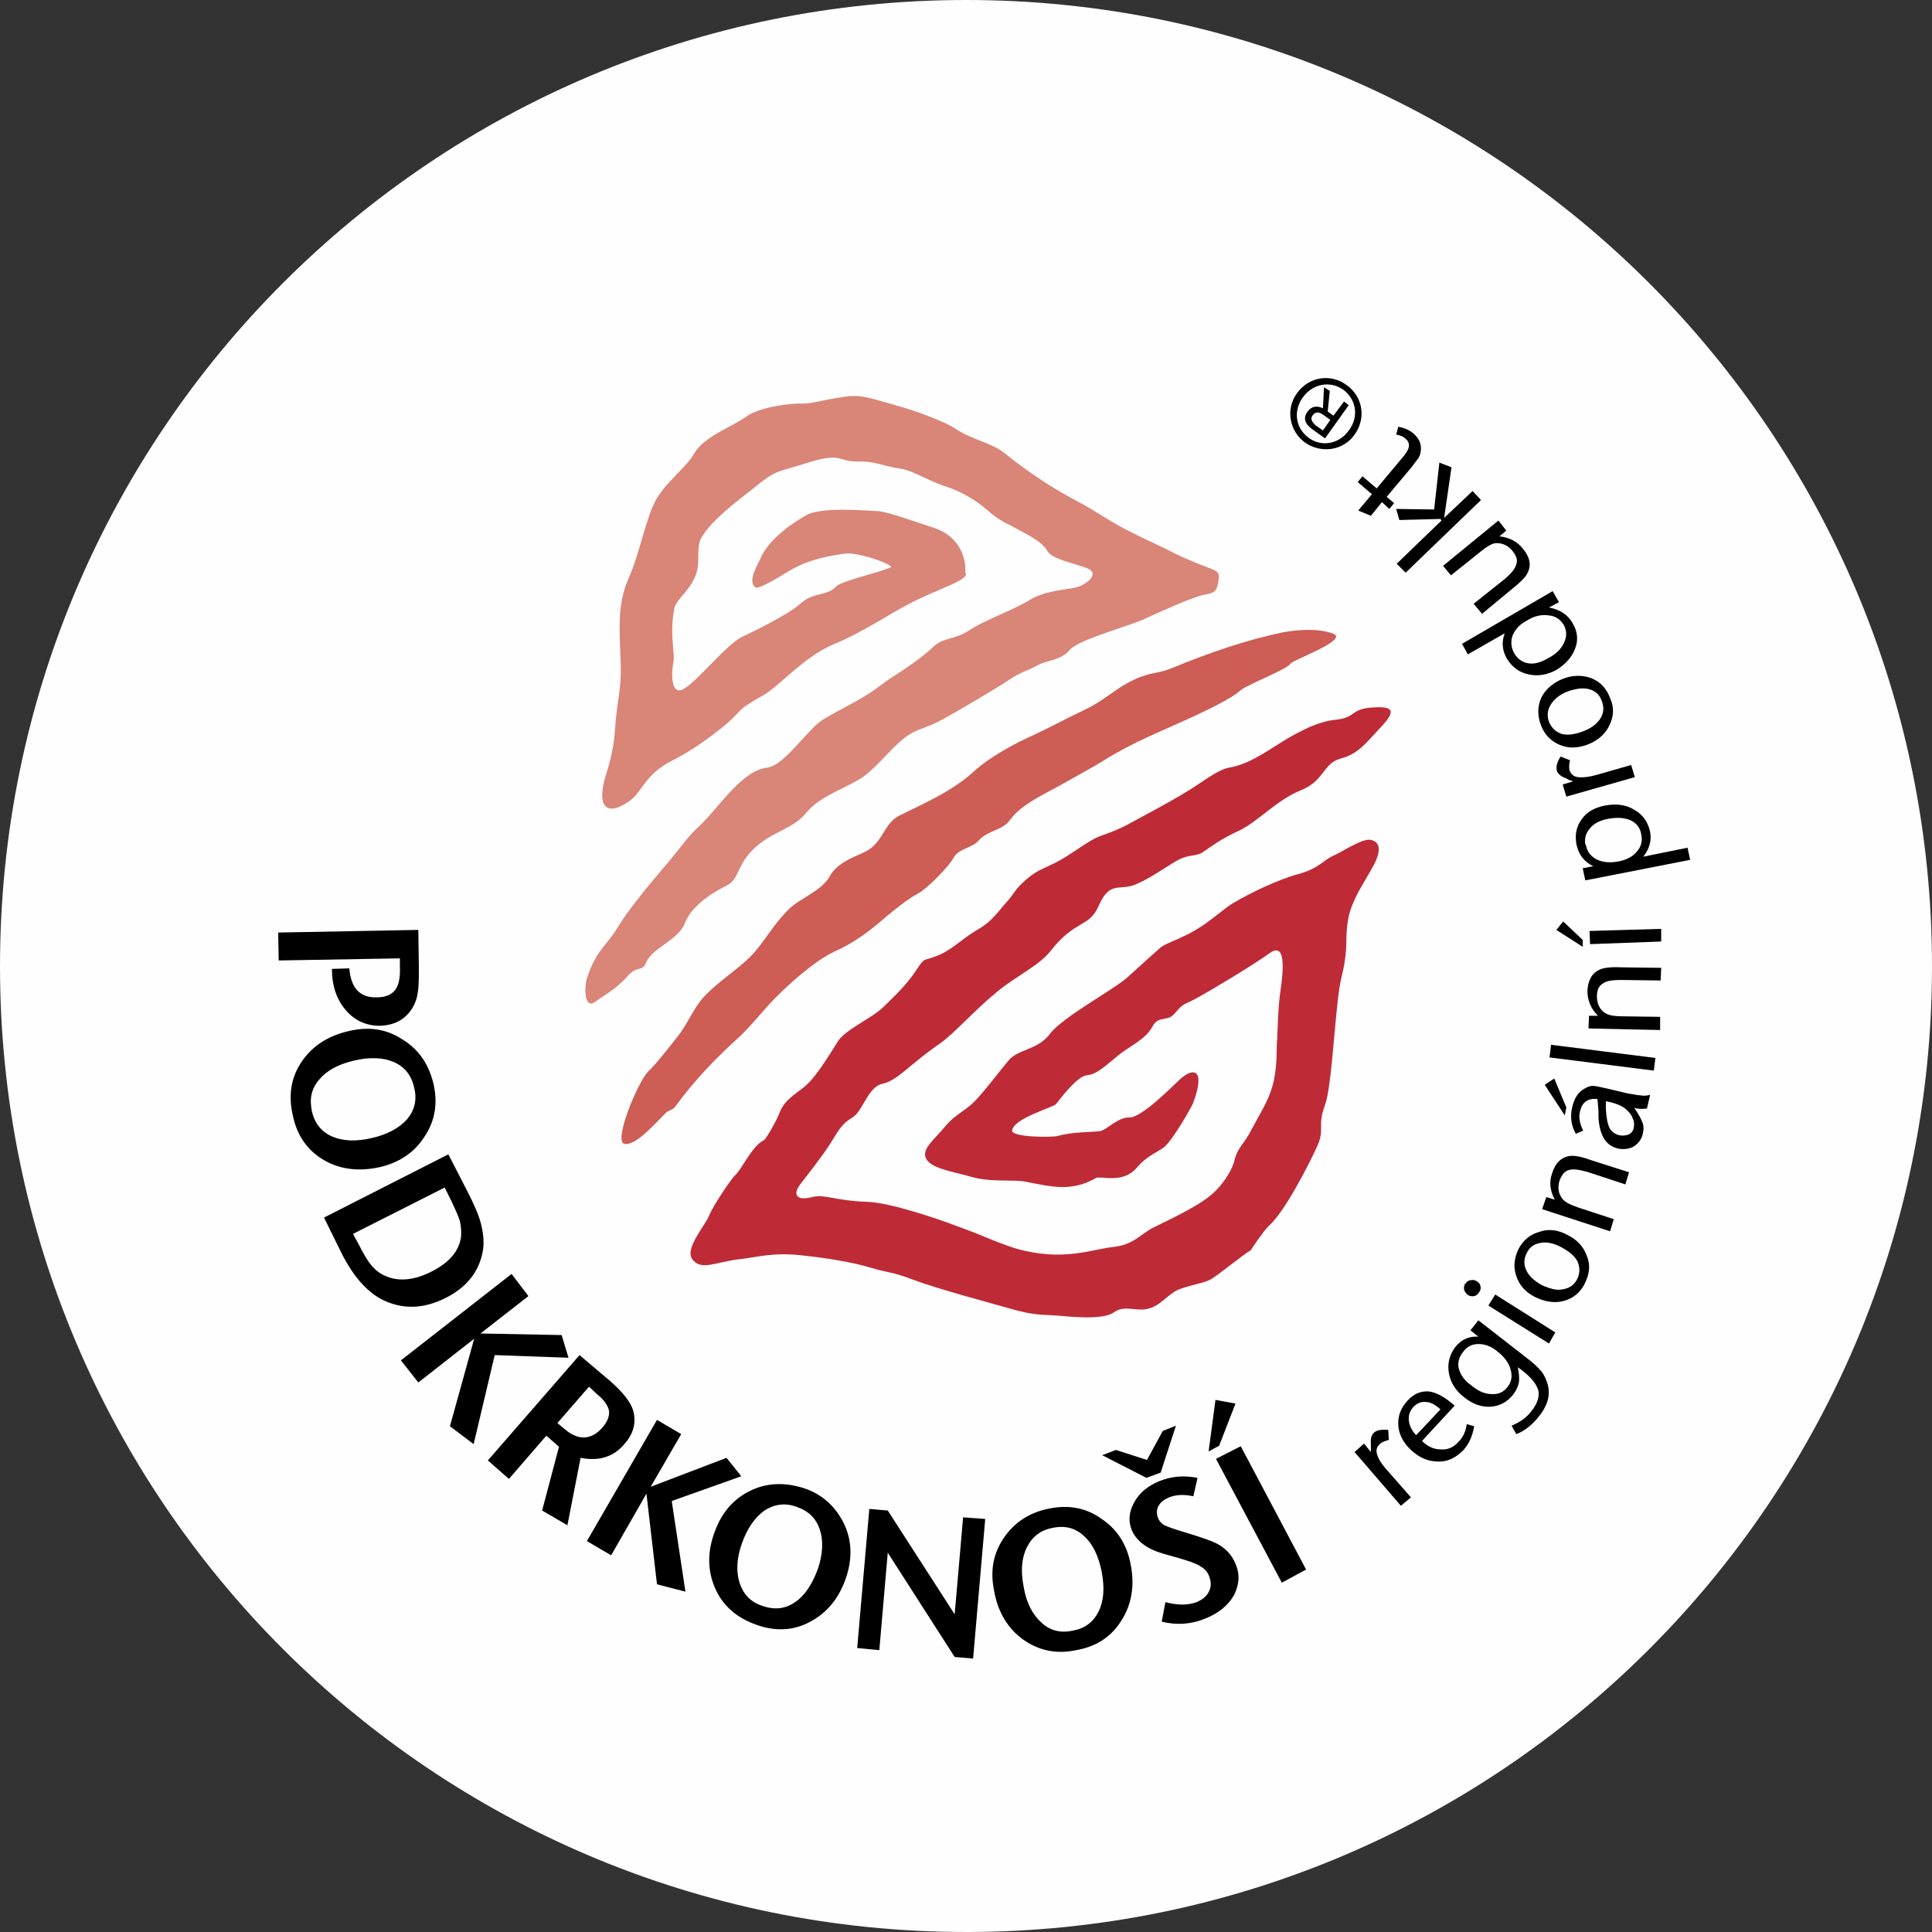
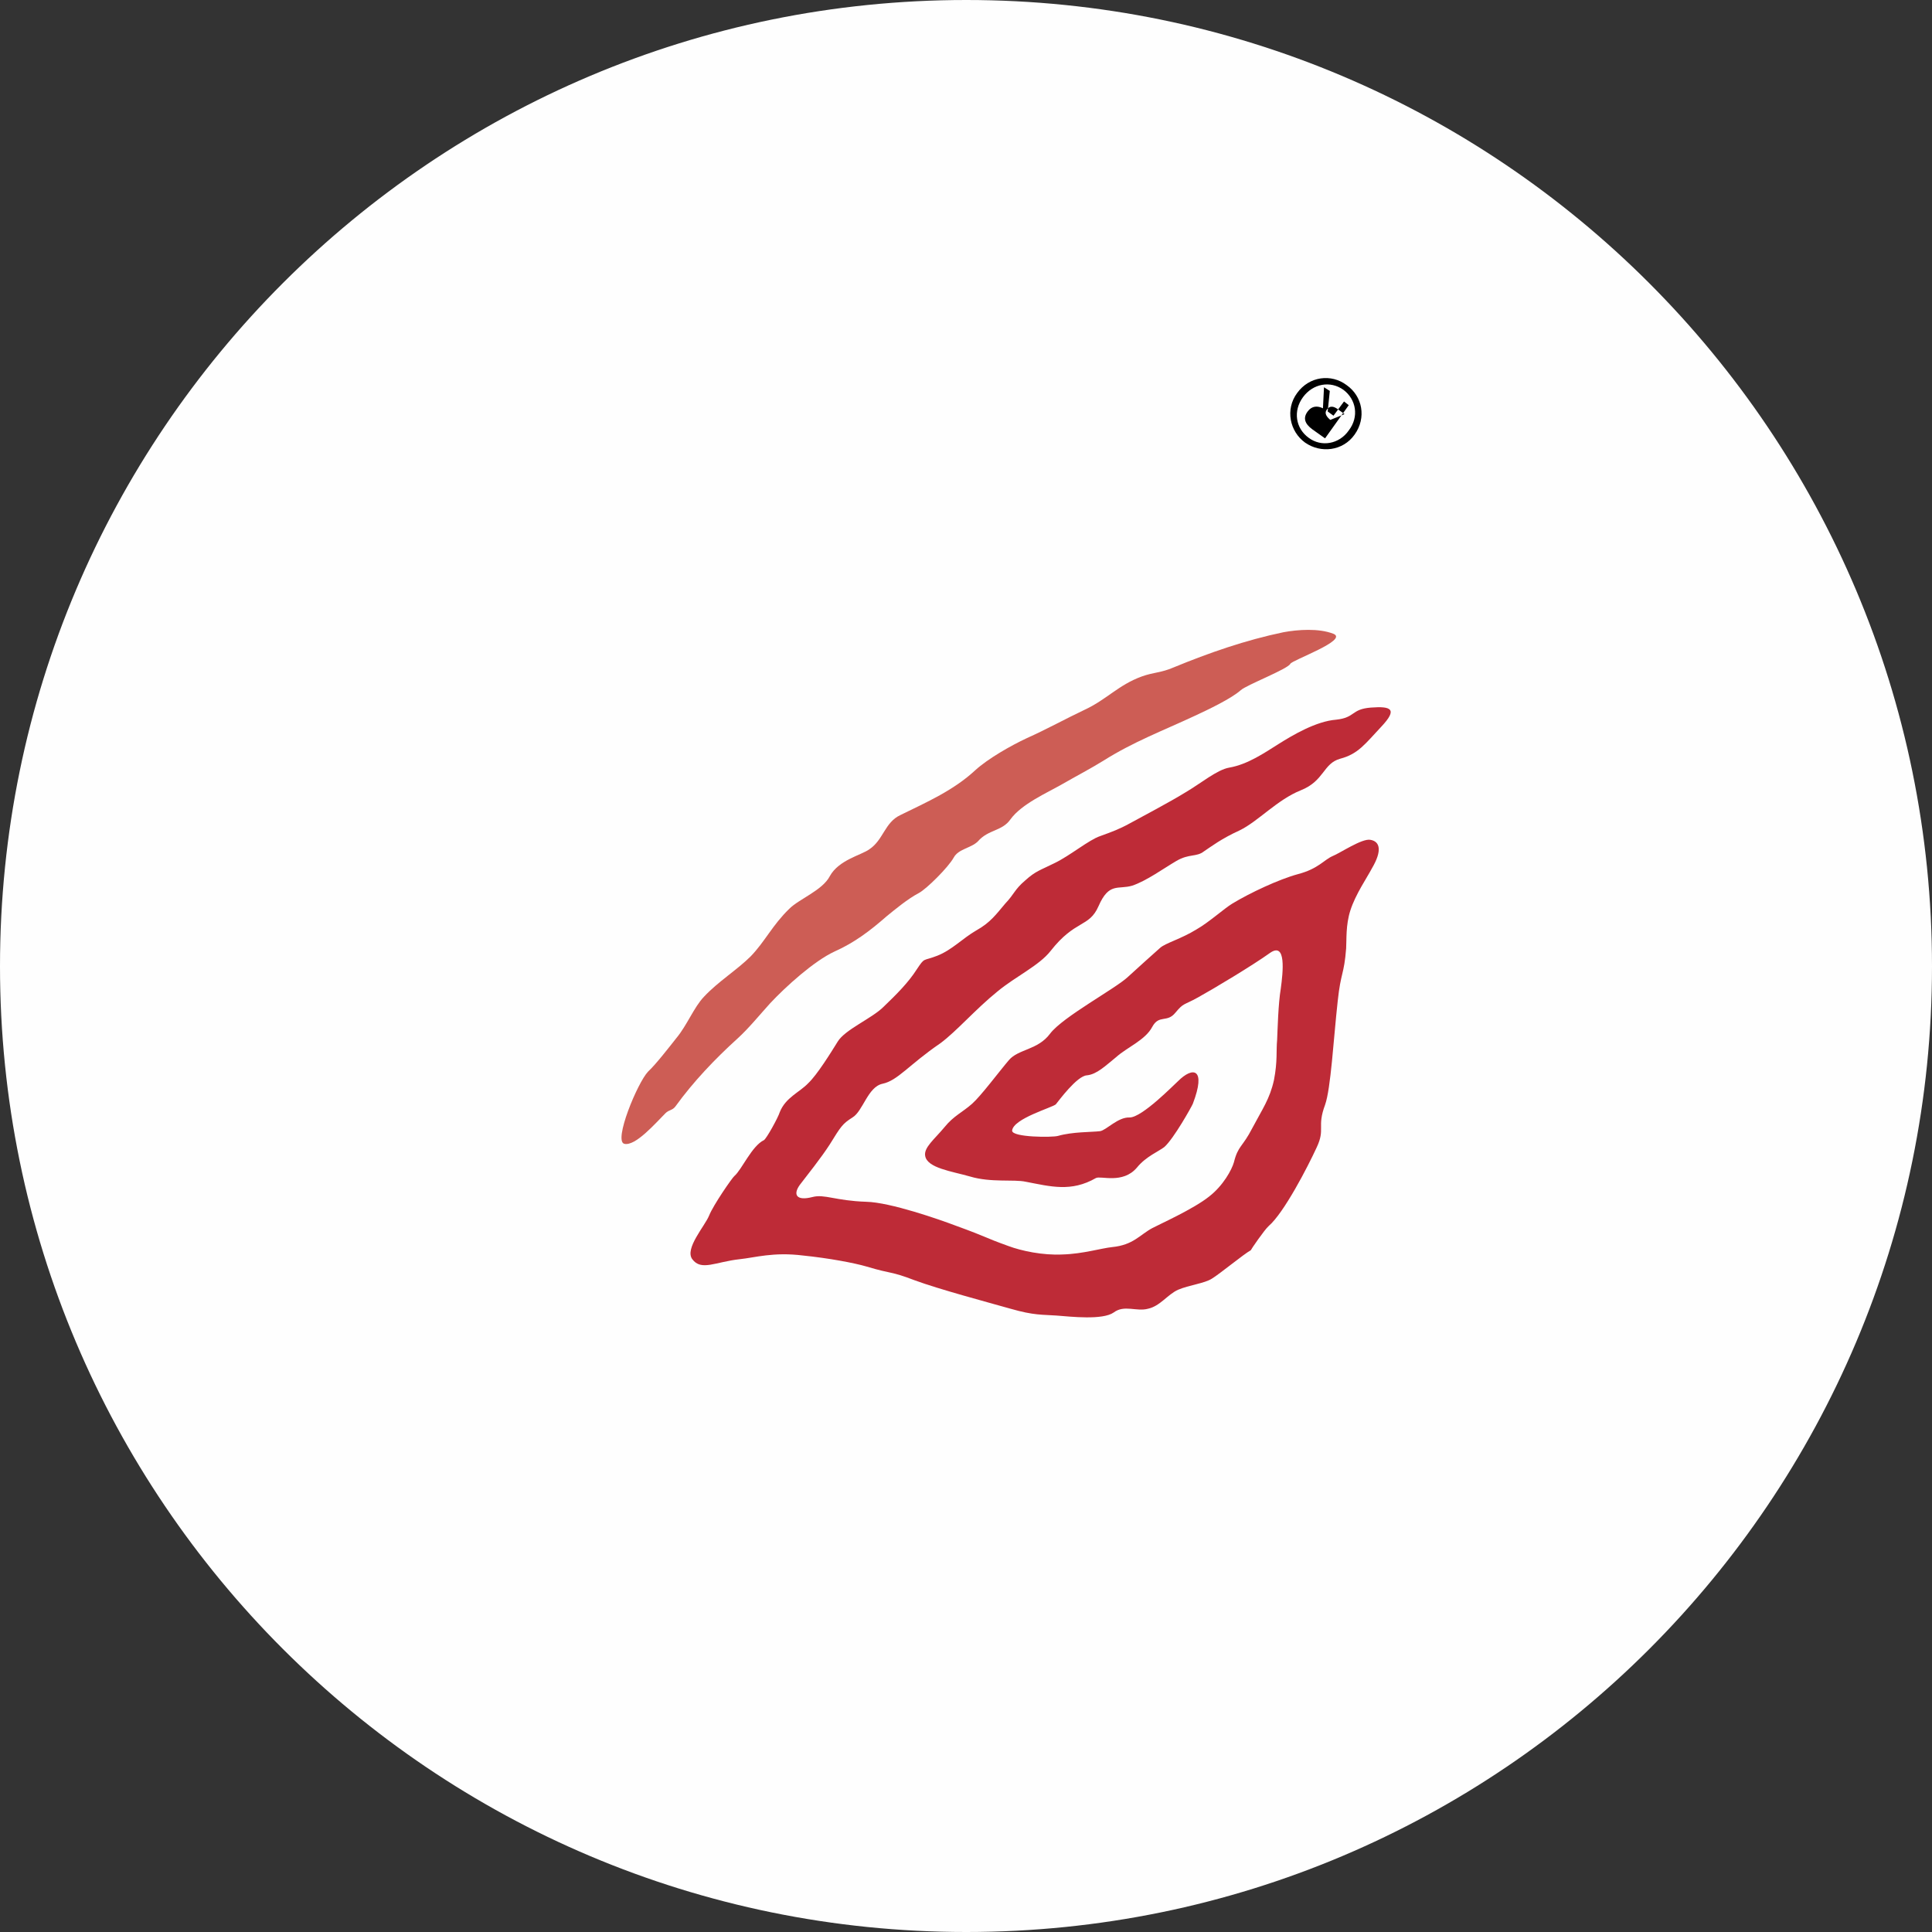
<svg xmlns="http://www.w3.org/2000/svg" xml:space="preserve" width="317px" height="317px" version="1.1" style="shape-rendering:geometricPrecision; text-rendering:geometricPrecision; image-rendering:optimizeQuality; fill-rule:evenodd; clip-rule:evenodd" viewBox="0 0 36.67 36.67">
  <rect x="0" y="0" width="36.67" height="36.67" fill="#333333" stroke="none" />
  <defs>
    <style type="text/css">
   
    .fil1 {fill:black}
    .fil4 {fill:#BE2B37}
    .fil2 {fill:#CD5D55}
    .fil3 {fill:#D98578}
    .fil0 {fill:#FEFEFE}
   
  </style>
  </defs>
  <g id="Vrstva_x0020_1">
    <path class="fil0" d="M18.34 36.67c10.13,0 18.33,-8.21 18.33,-18.33 0,-10.13 -8.21,-18.34 -18.33,-18.34 -10.13,0 -18.34,8.21 -18.34,18.34 0,10.12 8.21,18.33 18.34,18.33z" />
-     <path class="fil1" d="M26.46 9.55l-0.09 0.11 -0.14 -0.13 -0.21 0.26 -0.24 -0.1 0.26 -0.31 -0.27 -0.23 0.09 -0.11 0.27 0.23 0.46 -0.55c0.09,-0.1 0.14,-0.18 0.15,-0.24 0.01,-0.06 -0.01,-0.11 -0.06,-0.15 -0.05,-0.05 -0.11,-0.07 -0.18,-0.08l0.04 -0.15c0.11,0.02 0.21,0.06 0.29,0.13 0.09,0.08 0.14,0.17 0.14,0.28 0,0.06 -0.01,0.11 -0.03,0.15 -0.02,0.05 -0.08,0.11 -0.15,0.21l-0.47 0.56 0.14 0.12zm1.65 -0.06l-1.43 1.38 -0.17 -0.17 0.85 -0.82 -0.02 -0.03 -0.78 0.02 -0.06 -0.21 0.72 0.01 0.1 -0.89 0.23 0.09 -0.14 0.96 0.54 -0.51 0.16 0.17zm-0.72 1.25l1.05 -0.86 0.15 0.19 -0.13 0.11c0.19,0.02 0.34,0.1 0.45,0.24 0.13,0.16 0.16,0.31 0.08,0.46 -0.03,0.07 -0.13,0.17 -0.28,0.29l-0.58 0.48 -0.16 -0.19 0.59 -0.47c0.13,-0.11 0.2,-0.2 0.22,-0.28 0.03,-0.08 0,-0.16 -0.07,-0.25 -0.09,-0.11 -0.2,-0.16 -0.33,-0.15 -0.07,0.01 -0.17,0.07 -0.29,0.17l-0.55 0.44 -0.15 -0.18zm1.35 1.66c0.07,0.11 0.15,0.17 0.27,0.19 0.12,0.02 0.24,-0.02 0.38,-0.1 0.15,-0.08 0.25,-0.18 0.3,-0.3 0.05,-0.11 0.05,-0.22 -0.01,-0.33 -0.07,-0.11 -0.16,-0.17 -0.29,-0.18 -0.13,-0.02 -0.27,0.01 -0.41,0.1 -0.14,0.07 -0.22,0.17 -0.27,0.28 -0.04,0.12 -0.03,0.23 0.03,0.34l0 0zm-0.88 0.02l-0.11 -0.2 1.72 -1 0.12 0.21 -0.19 0.1c0.21,0.04 0.36,0.14 0.45,0.3 0.09,0.15 0.11,0.31 0.05,0.47 -0.06,0.17 -0.18,0.3 -0.35,0.41 -0.18,0.1 -0.36,0.13 -0.54,0.09 -0.18,-0.04 -0.31,-0.14 -0.41,-0.3 -0.09,-0.16 -0.1,-0.32 -0.04,-0.48l-0.7 0.4zm1.54 1.28c0.05,0.12 0.13,0.19 0.24,0.23 0.12,0.03 0.25,0.01 0.41,-0.05 0.16,-0.06 0.27,-0.15 0.33,-0.25 0.06,-0.1 0.07,-0.21 0.02,-0.33 -0.04,-0.12 -0.13,-0.19 -0.24,-0.22 -0.12,-0.03 -0.26,-0.01 -0.42,0.05 -0.15,0.06 -0.25,0.15 -0.31,0.25 -0.06,0.1 -0.07,0.21 -0.03,0.32l0 0zm-0.15 0.07c-0.07,-0.18 -0.07,-0.35 0,-0.52 0.08,-0.16 0.21,-0.28 0.4,-0.36 0.19,-0.08 0.38,-0.08 0.55,-0.02 0.17,0.07 0.29,0.19 0.36,0.38 0.08,0.17 0.07,0.35 -0.01,0.51 -0.07,0.16 -0.21,0.29 -0.41,0.37 -0.19,0.07 -0.36,0.08 -0.53,0.01 -0.17,-0.07 -0.29,-0.19 -0.36,-0.37l0 0zm1.78 0.98l-1.3 0.37 -0.07 -0.23 0.2 -0.06 -0.09 -0.03 -0.05 -0.03c-0.09,-0.03 -0.15,-0.08 -0.17,-0.14 -0.02,-0.07 0,-0.16 0.07,-0.27l0.18 0.07c-0.02,0.07 -0.02,0.14 -0.01,0.19 0.03,0.08 0.08,0.12 0.16,0.13 0.09,0.01 0.21,0 0.38,-0.05l0.63 -0.18 0.07 0.23zm-0.93 1.28c0.02,0.13 0.09,0.22 0.2,0.28 0.12,0.06 0.26,0.07 0.42,0.04 0.16,-0.03 0.28,-0.1 0.35,-0.19 0.08,-0.09 0.11,-0.2 0.08,-0.33 -0.02,-0.12 -0.09,-0.21 -0.2,-0.26 -0.11,-0.05 -0.25,-0.06 -0.42,-0.03 -0.16,0.03 -0.28,0.09 -0.35,0.18 -0.08,0.09 -0.11,0.19 -0.09,0.31l0.01 0zm-0.01 0.68l-0.05 -0.23 0.2 -0.04c-0.17,-0.08 -0.28,-0.22 -0.32,-0.42 -0.03,-0.18 0,-0.33 0.1,-0.47 0.1,-0.14 0.24,-0.22 0.44,-0.26 0.21,-0.04 0.4,-0.02 0.56,0.08 0.16,0.09 0.26,0.23 0.3,0.42 0.03,0.16 -0.01,0.32 -0.13,0.47l0.84 -0.17 0.05 0.23 -1.99 0.39zm-0.05 1.13l0 0.13 -0.5 -0.32 0.13 -0.16 0.37 0.35zm1.49 0.03l-1.35 0.05 -0.01 -0.25 1.36 -0.04 0 0.24zm-0.02 1.68l-1.36 -0.03 0.01 -0.24 0.17 0c-0.13,-0.13 -0.2,-0.29 -0.2,-0.47 0.01,-0.2 0.08,-0.34 0.24,-0.41 0.07,-0.03 0.2,-0.05 0.4,-0.04l0.76 0.01 -0.01 0.24 -0.76 -0.01c-0.16,0 -0.28,0.02 -0.34,0.07 -0.07,0.04 -0.11,0.12 -0.11,0.24 0,0.14 0.05,0.25 0.16,0.32 0.06,0.04 0.17,0.06 0.33,0.06l0.71 0.01 0 0.25zm-0.12 0.77l-1.98 -0.25 0.03 -0.24 1.98 0.25 -0.03 0.24zm-1.66 0.7l-0.03 0.15 -0.38 -0.58 0.18 -0.12 0.23 0.55zm0.75 -0.12l0 0.15c0.01,0.16 0.03,0.28 0.07,0.36 0.04,0.07 0.1,0.12 0.2,0.14 0.06,0.01 0.12,0 0.17,-0.02 0.05,-0.03 0.08,-0.07 0.09,-0.13 0.01,-0.05 0.01,-0.11 -0.02,-0.17 -0.02,-0.07 -0.07,-0.12 -0.12,-0.17 -0.08,-0.07 -0.2,-0.12 -0.35,-0.15l-0.04 -0.01zm0.84 -0.12l-0.06 0.26c-0.08,0.01 -0.16,0.01 -0.24,-0.01 0.09,0.13 0.14,0.23 0.16,0.29 0.02,0.06 0.02,0.13 0,0.2 -0.02,0.1 -0.08,0.18 -0.17,0.24 -0.09,0.05 -0.19,0.06 -0.3,0.04 -0.12,-0.03 -0.2,-0.09 -0.26,-0.18 -0.06,-0.1 -0.1,-0.23 -0.11,-0.41l0 -0.12 -0.02 -0.23c-0.18,-0.02 -0.29,0.06 -0.33,0.23 -0.03,0.11 -0.01,0.23 0.06,0.37l-0.14 0.06c-0.09,-0.16 -0.11,-0.32 -0.07,-0.5 0.04,-0.18 0.12,-0.3 0.24,-0.36 0.05,-0.03 0.1,-0.05 0.15,-0.05 0.05,0 0.14,0.02 0.27,0.05l0.38 0.09c0.12,0.02 0.21,0.04 0.26,0.04 0.05,0.01 0.11,0.01 0.18,-0.01l0 0zm-0.76 2.59l-1.29 -0.42 0.08 -0.23 0.16 0.05c-0.09,-0.17 -0.11,-0.34 -0.05,-0.5 0.06,-0.2 0.18,-0.31 0.34,-0.33 0.08,-0.01 0.21,0.01 0.4,0.08l0.72 0.23 -0.07 0.23 -0.73 -0.24c-0.15,-0.04 -0.27,-0.06 -0.35,-0.03 -0.07,0.02 -0.13,0.09 -0.17,0.2 -0.04,0.14 -0.02,0.25 0.06,0.35 0.05,0.06 0.15,0.11 0.3,0.16l0.67 0.22 -0.07 0.23zm-1.58 0.41c-0.06,0.11 -0.06,0.23 -0.01,0.33 0.05,0.11 0.15,0.2 0.29,0.28 0.16,0.07 0.29,0.11 0.41,0.08 0.12,-0.02 0.21,-0.08 0.27,-0.2 0.05,-0.11 0.05,-0.22 0,-0.33 -0.05,-0.1 -0.16,-0.19 -0.31,-0.27 -0.15,-0.08 -0.28,-0.1 -0.39,-0.08 -0.12,0.02 -0.21,0.08 -0.26,0.19l0 0zm-0.16 -0.07c0.09,-0.17 0.22,-0.28 0.4,-0.33 0.17,-0.06 0.35,-0.04 0.53,0.06 0.19,0.09 0.31,0.23 0.37,0.4 0.07,0.17 0.05,0.34 -0.04,0.52 -0.08,0.17 -0.22,0.28 -0.39,0.33 -0.18,0.05 -0.36,0.02 -0.55,-0.07 -0.18,-0.09 -0.3,-0.22 -0.36,-0.4 -0.06,-0.17 -0.04,-0.34 0.04,-0.51l0 0zm-1 0.65c0.02,-0.03 0.05,-0.06 0.09,-0.06 0.04,-0.01 0.08,-0.01 0.12,0.02 0.04,0.02 0.06,0.05 0.07,0.09 0.01,0.05 0,0.09 -0.03,0.12 -0.02,0.04 -0.05,0.06 -0.09,0.07 -0.04,0.01 -0.08,0 -0.12,-0.02 -0.03,-0.03 -0.06,-0.06 -0.07,-0.1 -0.01,-0.04 0,-0.08 0.02,-0.12l0.01 0zm1.58 1.14l-1.15 -0.72 0.13 -0.21 1.14 0.72 -0.12 0.21zm-1.63 0.16c-0.08,0.1 -0.11,0.21 -0.08,0.32 0.03,0.11 0.1,0.22 0.23,0.31 0.13,0.11 0.26,0.17 0.39,0.17 0.13,0.01 0.23,-0.04 0.3,-0.13 0.08,-0.1 0.1,-0.21 0.06,-0.34 -0.03,-0.12 -0.12,-0.24 -0.25,-0.34 -0.12,-0.1 -0.24,-0.14 -0.36,-0.14 -0.12,0 -0.22,0.05 -0.29,0.15l0 0zm0.14 -0.41l0.15 -0.19 0.9 0.7c0.13,0.1 0.22,0.18 0.27,0.24 0.05,0.05 0.09,0.12 0.12,0.2 0.09,0.22 0.05,0.44 -0.13,0.67 -0.13,0.17 -0.28,0.29 -0.44,0.35l-0.09 -0.16c0.17,-0.07 0.29,-0.16 0.38,-0.28 0.11,-0.14 0.15,-0.27 0.13,-0.38 -0.03,-0.12 -0.13,-0.25 -0.31,-0.39l-0.08 -0.06c0.02,0.11 0.03,0.21 0.02,0.29 -0.02,0.08 -0.05,0.15 -0.11,0.23 -0.11,0.14 -0.26,0.22 -0.43,0.23 -0.17,0.01 -0.34,-0.05 -0.5,-0.18 -0.16,-0.12 -0.26,-0.28 -0.29,-0.46 -0.03,-0.18 0.01,-0.34 0.12,-0.49 0.12,-0.15 0.26,-0.21 0.44,-0.2l-0.15 -0.12zm-0.57 1.5c-0.1,-0.09 -0.19,-0.14 -0.28,-0.14 -0.08,-0.01 -0.16,0.02 -0.23,0.09 -0.07,0.08 -0.1,0.16 -0.09,0.26 0.01,0.09 0.05,0.19 0.14,0.28l0.46 -0.49zm-0.35 0.6c0.11,0.11 0.23,0.16 0.36,0.16 0.13,0.01 0.24,-0.04 0.33,-0.14 0.09,-0.09 0.14,-0.2 0.16,-0.34l0.14 0.04c-0.03,0.19 -0.1,0.34 -0.21,0.46 -0.14,0.14 -0.3,0.22 -0.48,0.21 -0.18,0 -0.35,-0.07 -0.51,-0.22 -0.15,-0.14 -0.23,-0.3 -0.24,-0.47 -0.01,-0.18 0.05,-0.33 0.18,-0.47 0.12,-0.13 0.25,-0.18 0.4,-0.17 0.15,0.02 0.31,0.11 0.49,0.27l-0.62 0.67zm-0.4 1.23l-0.88 -1.02 0.18 -0.16 0.13 0.16 0 -0.1 0 -0.06c-0.01,-0.1 0.01,-0.16 0.06,-0.21 0.06,-0.05 0.15,-0.06 0.27,-0.05l0.01 0.19c-0.07,0.02 -0.13,0.04 -0.17,0.08 -0.06,0.05 -0.08,0.12 -0.05,0.2 0.02,0.08 0.09,0.19 0.21,0.32l0.43 0.49 -0.19 0.16zm-3.45 -1.14l-0.2 0.11 0.13 -0.98 0.38 0.07 -0.31 0.8zm1.19 2.6l-1.25 -2.35 0.47 -0.24 1.24 2.34 -0.46 0.25zm-2.56 -2.33l0.3 -0.55 0.25 -0.1 -0.29 0.89 -0.27 0.1 -0.84 -0.43 0.26 -0.1 0.59 0.19zm0.96 0.34l-0.08 0.35c-0.18,-0.04 -0.33,-0.03 -0.46,0.02 -0.09,0.04 -0.16,0.09 -0.2,0.16 -0.04,0.07 -0.04,0.15 -0.01,0.23 0.02,0.06 0.07,0.11 0.12,0.14 0.07,0.03 0.2,0.08 0.41,0.14 0.3,0.09 0.49,0.16 0.57,0.2 0.18,0.09 0.3,0.22 0.37,0.39 0.09,0.21 0.07,0.4 -0.03,0.6 -0.11,0.19 -0.29,0.34 -0.54,0.44 -0.27,0.11 -0.54,0.13 -0.83,0.06l0.07 -0.37c0.23,0.06 0.43,0.06 0.59,0 0.12,-0.05 0.2,-0.12 0.24,-0.21 0.04,-0.08 0.04,-0.18 0,-0.28 -0.03,-0.09 -0.09,-0.15 -0.18,-0.2 -0.08,-0.05 -0.23,-0.1 -0.44,-0.16l-0.25 -0.07c-0.31,-0.09 -0.51,-0.24 -0.6,-0.45 -0.07,-0.18 -0.05,-0.35 0.05,-0.53 0.1,-0.18 0.26,-0.31 0.48,-0.4 0.23,-0.09 0.46,-0.11 0.72,-0.06l0 0zm-2.75 0.95c-0.23,0.04 -0.39,0.17 -0.49,0.37 -0.1,0.2 -0.12,0.45 -0.06,0.75 0.05,0.3 0.17,0.53 0.34,0.68 0.16,0.15 0.36,0.2 0.59,0.15 0.23,-0.04 0.39,-0.16 0.49,-0.36 0.1,-0.2 0.12,-0.45 0.06,-0.76 -0.06,-0.3 -0.17,-0.53 -0.34,-0.68 -0.16,-0.15 -0.36,-0.2 -0.59,-0.15l0 0zm-0.05 -0.37c0.36,-0.07 0.69,-0.01 0.98,0.2 0.3,0.2 0.48,0.49 0.55,0.86 0.08,0.4 0.02,0.76 -0.17,1.06 -0.19,0.31 -0.47,0.5 -0.86,0.57 -0.38,0.08 -0.71,0.01 -1.01,-0.2 -0.29,-0.21 -0.48,-0.52 -0.55,-0.92 -0.08,-0.38 -0.02,-0.72 0.19,-1.02 0.2,-0.29 0.49,-0.48 0.87,-0.55l0 0zm-3.66 2.65l0.23 -2.64 0.35 0.03 1.27 1.97 0.16 -1.84 0.42 0.03 -0.23 2.65 -0.35 -0.03 -1.27 -1.98 -0.16 1.85 -0.42 -0.04zm-1.15 -2.68c-0.22,-0.08 -0.42,-0.05 -0.61,0.07 -0.18,0.13 -0.33,0.34 -0.43,0.63 -0.1,0.28 -0.11,0.54 -0.04,0.75 0.07,0.21 0.21,0.36 0.43,0.43 0.23,0.08 0.43,0.06 0.62,-0.07 0.18,-0.12 0.32,-0.33 0.43,-0.62 0.1,-0.29 0.11,-0.55 0.04,-0.76 -0.07,-0.21 -0.21,-0.35 -0.44,-0.43l0 0zm0.15 -0.35c0.35,0.12 0.59,0.35 0.75,0.67 0.15,0.32 0.16,0.66 0.04,1.02 -0.13,0.39 -0.36,0.67 -0.68,0.84 -0.31,0.17 -0.66,0.19 -1.02,0.06 -0.37,-0.13 -0.63,-0.35 -0.78,-0.68 -0.15,-0.33 -0.16,-0.69 -0.02,-1.07 0.13,-0.37 0.35,-0.63 0.67,-0.79 0.32,-0.16 0.67,-0.17 1.04,-0.05l0 0zm-4.13 1l1.33 -2.3 0.46 0.27 -0.58 1 1.44 -0.55 0.28 0.35 -1.32 0.47 0.26 1.72 -0.54 -0.14 -0.2 -1.72 -0.67 1.17 -0.46 -0.27zm-0.56 -2.24l0.12 0.1c0.27,0.24 0.52,0.23 0.74,-0.02 0.09,-0.11 0.13,-0.21 0.12,-0.31 -0.02,-0.1 -0.09,-0.21 -0.23,-0.32l-0.15 -0.14 -0.6 0.69zm-1.32 0.71l1.74 -2 0.59 0.5c0.25,0.22 0.39,0.41 0.43,0.56 0.06,0.23 0,0.44 -0.17,0.63 -0.2,0.24 -0.48,0.33 -0.83,0.26l-0.25 1.28 -0.48 -0.28 0.32 -1.21 -0.24 -0.21 -0.71 0.82 -0.4 -0.35zm-1.65 -1.9l2.1 -1.64 0.32 0.42 -0.91 0.71 1.54 0.03 0.13 0.43 -1.4 -0.05 -0.4 1.69 -0.45 -0.34 0.46 -1.66 -1.06 0.83 -0.33 -0.42zm-0.91 -2.4l0.12 0.22c0.09,0.18 0.17,0.31 0.24,0.39 0.07,0.08 0.16,0.15 0.26,0.19 0.25,0.11 0.55,0.08 0.88,-0.09 0.33,-0.17 0.51,-0.38 0.55,-0.65 0.01,-0.11 0,-0.2 -0.02,-0.3 -0.03,-0.1 -0.09,-0.23 -0.17,-0.4l-0.12 -0.24 -1.74 0.88zm-0.55 -0.31l2.36 -1.2 0.35 0.68c0.14,0.27 0.23,0.48 0.27,0.64 0.04,0.16 0.06,0.32 0.04,0.48 -0.06,0.4 -0.29,0.71 -0.7,0.92 -0.43,0.22 -0.84,0.23 -1.23,0.03 -0.28,-0.15 -0.53,-0.43 -0.75,-0.86l-0.34 -0.69zm1.71 -2.47c-0.05,-0.23 -0.18,-0.39 -0.38,-0.48 -0.21,-0.09 -0.46,-0.1 -0.76,-0.03 -0.3,0.07 -0.52,0.19 -0.66,0.36 -0.15,0.17 -0.19,0.37 -0.14,0.6 0.05,0.23 0.18,0.39 0.38,0.48 0.21,0.09 0.46,0.1 0.76,0.03 0.3,-0.07 0.52,-0.19 0.67,-0.36 0.14,-0.17 0.19,-0.37 0.13,-0.6l0 0zm0.37 -0.06c0.08,0.36 0.03,0.69 -0.17,0.99 -0.19,0.3 -0.47,0.49 -0.84,0.58 -0.4,0.09 -0.76,0.05 -1.07,-0.13 -0.31,-0.18 -0.51,-0.46 -0.59,-0.84 -0.09,-0.38 -0.04,-0.72 0.16,-1.02 0.2,-0.3 0.5,-0.5 0.9,-0.59 0.38,-0.09 0.72,-0.04 1.02,0.16 0.31,0.19 0.5,0.47 0.59,0.85l0 0zm-2.95 -2.88l2.66 -0.05 0.01 0.7c0,0.22 0,0.38 -0.02,0.48 -0.01,0.1 -0.04,0.19 -0.09,0.28 -0.13,0.23 -0.34,0.35 -0.63,0.36 -0.26,0 -0.48,-0.1 -0.65,-0.3 -0.17,-0.2 -0.26,-0.46 -0.26,-0.78l0.33 -0.01c0.03,0.37 0.2,0.56 0.52,0.55 0.17,0 0.28,-0.05 0.35,-0.14 0.07,-0.09 0.1,-0.24 0.09,-0.46l0 -0.14 -2.3 0.04 -0.01 -0.53z" />
    <path class="fil2" d="M11.85 21.71c-0.21,-0.05 0.25,-1.16 0.45,-1.37 0.15,-0.14 0.39,-0.45 0.54,-0.64 0.2,-0.24 0.33,-0.58 0.52,-0.78 0.27,-0.29 0.63,-0.51 0.89,-0.77 0.27,-0.28 0.41,-0.59 0.73,-0.9 0.19,-0.19 0.63,-0.35 0.77,-0.62 0.17,-0.31 0.6,-0.4 0.75,-0.51 0.27,-0.18 0.29,-0.51 0.59,-0.65 0.51,-0.25 1.01,-0.47 1.42,-0.85 0.24,-0.22 0.68,-0.47 0.98,-0.61 0.36,-0.16 0.74,-0.37 1.1,-0.54 0.41,-0.19 0.64,-0.47 1.08,-0.63 0.22,-0.08 0.37,-0.07 0.6,-0.17 0.68,-0.28 1.37,-0.52 2.09,-0.67 0.27,-0.05 0.67,-0.08 0.95,0.03 0.29,0.12 -0.79,0.5 -0.82,0.57 -0.05,0.1 -0.83,0.4 -0.94,0.5 -0.18,0.16 -0.62,0.37 -0.88,0.49 -0.6,0.28 -1.16,0.49 -1.73,0.85 -0.26,0.16 -0.53,0.3 -0.79,0.45 -0.28,0.16 -0.76,0.37 -0.97,0.66 -0.16,0.23 -0.42,0.19 -0.62,0.42 -0.13,0.13 -0.37,0.14 -0.46,0.31 -0.1,0.18 -0.51,0.59 -0.66,0.67 -0.21,0.11 -0.45,0.31 -0.61,0.44 -0.32,0.28 -0.61,0.5 -0.99,0.67 -0.39,0.18 -0.93,0.67 -1.22,0.98 -0.2,0.22 -0.41,0.48 -0.62,0.67 -0.43,0.39 -0.84,0.82 -1.18,1.29 -0.06,0.08 -0.12,0.06 -0.19,0.13 -0.19,0.19 -0.57,0.63 -0.78,0.58z" />
-     <path class="fil3" d="M11.14 18.57c0.17,-0.54 0.39,-0.63 0.61,-1.01 0.15,-0.25 0.52,-0.71 0.81,-1.05 0.3,-0.34 0.48,-0.62 0.68,-0.8 0.39,-0.35 0.82,-1.08 1.32,-1.14 0.34,-0.04 0.78,-0.76 1.09,-0.93 0.3,-0.18 0.71,-0.37 0.98,-0.57 0.26,-0.19 0.17,-0.13 0.34,-0.24 0.17,-0.11 0.55,-0.36 0.74,-0.55 0.2,-0.19 0.41,-0.13 0.69,-0.32 0.29,-0.19 0.85,-0.39 1.14,-0.57 0.28,-0.18 0.72,-0.2 0.88,-0.24 0.17,-0.04 0.4,-0.21 0.29,-0.32 -0.12,-0.11 -0.72,-0.18 -0.83,-0.37 -0.11,-0.2 -0.44,-0.34 -0.65,-0.46 -0.21,-0.11 -0.26,-0.12 -0.53,-0.35 -0.14,-0.12 -0.4,-0.3 -0.73,-0.41 -0.32,-0.1 -0.63,-0.3 -0.85,-0.34 -0.46,-0.07 -0.49,-0.15 -0.86,-0.14 -0.36,0 -0.28,-0.18 -0.92,0.02 -0.63,0.2 -0.6,0.13 -1.03,0.48 -0.18,0.15 -0.79,0.58 -1,0.95 -0.1,0.19 -0.02,0.46 -0.09,0.66 -0.09,0.31 -0.38,0.5 -0.42,0.67 -0.1,0.51 0.02,0.86 -0.02,1.04 -0.04,0.18 -0.05,0.63 0.19,0.5 0.25,-0.13 0.82,-0.85 1.11,-0.99 0.17,-0.08 0.9,-0.43 1.12,-0.64 0.25,-0.22 0.5,-0.13 0.67,-0.32 0.11,-0.11 0.86,-0.27 1.05,-0.37 -0.1,-0.1 -0.68,-0.29 -0.91,-0.25 -0.22,0.04 -0.61,0.08 -1.02,0.32 -0.15,0.09 -0.58,0.36 -0.65,0.32 -0.16,-0.11 0.04,-0.43 0.09,-0.54 0.16,-0.4 0.69,-0.73 0.89,-0.84 0.3,-0.15 1.07,-0.08 1.32,-0.07 0.19,0 0.83,0.24 1.09,0.32 0.54,0.18 0.61,0.66 0.59,0.84 0.11,0.15 -0.46,0.28 -1.12,0.63 -0.29,0.15 -0.86,0.53 -1.38,0.74 -0.57,0.24 -1.03,0.8 -1.34,0.97 -0.57,0.32 -0.34,0.26 -0.8,0.63 -0.19,0.15 -0.53,0.41 -0.91,0.6 -0.56,0.28 -0.57,0.62 -0.86,0.8 -0.41,0.27 -0.59,0.07 -0.41,-0.52 0.09,-0.28 0.15,-0.55 0.17,-0.82 0.04,-0.65 0.13,-0.76 0.11,-1.33 -0.02,-0.59 -0.07,-1.09 0.15,-1.58 0.22,-0.5 0.33,-1.16 0.53,-1.51 0.21,-0.35 0.57,-0.6 0.72,-0.87 0.19,-0.32 0.72,-0.5 0.98,-0.69 0.26,-0.19 0.87,-0.26 1.05,-0.25 0.19,0.01 0.34,-0.06 0.82,-0.13 0.28,-0.04 0.41,0 0.96,0.16 0.38,0.1 0.96,0.32 1.15,0.45 0.29,0.2 0.7,0.27 0.94,0.47 0.23,0.19 0.73,0.56 1.23,0.83 0.38,0.2 0.44,0.25 0.79,0.46 0.34,0.21 0.99,0.49 1.19,0.6 0.76,0.37 0.87,0.27 0.84,0.5 -0.03,0.23 -0.07,0.25 -0.28,0.29 -0.21,0.04 -0.87,0.34 -1.11,0.45 -0.23,0.12 -1.25,0.39 -1.43,0.59 -0.17,0.21 -0.45,0.2 -0.62,0.3 -0.18,0.1 -0.35,0.14 -0.53,0.27 -0.27,0.18 -0.92,0.56 -1.26,0.75 -0.34,0.19 -0.5,0.17 -0.75,0.37 -0.25,0.2 -0.47,0.5 -0.76,0.72 -0.3,0.21 -0.82,0.36 -1.08,0.68 -0.26,0.32 -0.61,0.34 -0.97,0.66 -0.36,0.32 -0.3,0.61 -0.55,0.73 -0.12,0.06 -0.64,0.32 -0.79,0.71 -0.12,0.32 -0.63,0.48 -0.73,0.74 -0.09,0.21 -0.16,0.04 -0.37,0.28 -0.21,0.24 -0.44,0.35 -0.58,0.46 -0.24,0.2 -0.23,-0.28 -0.18,-0.43z" />
    <path class="fil4" d="M20.06 24.97c-0.27,-0.02 -0.43,0 -0.88,-0.13 -0.46,-0.13 -1.36,-0.37 -1.82,-0.54 -0.47,-0.18 -0.41,-0.11 -0.91,-0.26 -0.24,-0.07 -0.72,-0.16 -1.21,-0.21 -0.56,-0.07 -0.91,0.04 -1.2,0.07 -0.46,0.05 -0.73,0.23 -0.9,0 -0.15,-0.2 0.24,-0.63 0.32,-0.83 0.08,-0.2 0.44,-0.72 0.48,-0.75 0.14,-0.12 0.33,-0.57 0.56,-0.68 0.05,-0.03 0.27,-0.43 0.3,-0.53 0.11,-0.28 0.38,-0.38 0.54,-0.55 0.17,-0.16 0.43,-0.58 0.56,-0.79 0.14,-0.23 0.65,-0.44 0.87,-0.66 0.25,-0.24 0.47,-0.46 0.63,-0.71 0.16,-0.24 0.11,-0.15 0.39,-0.26 0.28,-0.11 0.48,-0.33 0.74,-0.48 0.27,-0.15 0.38,-0.31 0.55,-0.51 0.18,-0.19 0.17,-0.26 0.38,-0.44 0.2,-0.18 0.28,-0.19 0.56,-0.33 0.29,-0.14 0.65,-0.44 0.86,-0.51 0.22,-0.08 0.36,-0.13 0.56,-0.24 0.2,-0.11 0.77,-0.41 1.06,-0.59 0.29,-0.17 0.6,-0.43 0.83,-0.47 0.35,-0.06 0.67,-0.28 0.94,-0.45 0.27,-0.17 0.71,-0.43 1.09,-0.46 0.37,-0.04 0.28,-0.2 0.66,-0.23 0.39,-0.03 0.51,0.03 0.2,0.36 -0.31,0.33 -0.44,0.52 -0.78,0.61 -0.33,0.09 -0.3,0.42 -0.75,0.6 -0.45,0.18 -0.81,0.59 -1.16,0.76 -0.35,0.16 -0.53,0.3 -0.68,0.4 -0.14,0.11 -0.28,0.04 -0.52,0.18 -0.24,0.14 -0.57,0.38 -0.84,0.47 -0.27,0.08 -0.44,-0.07 -0.64,0.39 -0.18,0.41 -0.44,0.25 -0.91,0.85 -0.22,0.28 -0.66,0.48 -1.01,0.77 -0.42,0.34 -0.77,0.75 -1.08,0.98 -0.6,0.41 -0.81,0.71 -1.1,0.77 -0.28,0.06 -0.37,0.52 -0.57,0.64 -0.19,0.12 -0.22,0.17 -0.43,0.51 -0.16,0.25 -0.44,0.6 -0.57,0.77 -0.13,0.18 -0.07,0.31 0.24,0.23 0.23,-0.06 0.43,0.07 1.02,0.09 0.46,0.01 1.4,0.34 1.69,0.45 0.66,0.24 0.51,0.21 1.01,0.39 0.24,0.09 0.65,0.18 1.03,0.16 0.38,-0.01 0.74,-0.12 0.94,-0.14 0.4,-0.04 0.52,-0.23 0.76,-0.36 0.13,-0.07 0.78,-0.36 1.08,-0.6 0.27,-0.21 0.43,-0.51 0.47,-0.65 0.08,-0.32 0.16,-0.28 0.35,-0.65 0.19,-0.36 0.33,-0.55 0.41,-0.91 0.07,-0.36 0.04,-0.56 0.06,-0.76 0.01,-0.21 0.02,-0.68 0.07,-0.98 0.04,-0.3 0.11,-0.9 -0.21,-0.67 -0.32,0.23 -1.07,0.68 -1.36,0.84 -0.29,0.16 -0.27,0.1 -0.43,0.29 -0.16,0.2 -0.31,0.03 -0.44,0.27 -0.13,0.25 -0.48,0.39 -0.68,0.57 -0.21,0.17 -0.37,0.33 -0.56,0.35 -0.19,0.01 -0.54,0.49 -0.59,0.55 -0.06,0.06 -0.81,0.27 -0.83,0.5 0,0.13 0.77,0.13 0.87,0.1 0.28,-0.08 0.63,-0.07 0.8,-0.09 0.12,-0.02 0.34,-0.27 0.56,-0.26 0.24,0 0.85,-0.63 0.92,-0.69 0.28,-0.28 0.54,-0.25 0.28,0.43 -0.02,0.05 -0.36,0.66 -0.54,0.82 -0.1,0.08 -0.35,0.18 -0.52,0.39 -0.27,0.32 -0.69,0.15 -0.78,0.2 -0.47,0.27 -0.86,0.16 -1.33,0.07 -0.23,-0.05 -0.66,0.02 -1.06,-0.1 -0.35,-0.1 -0.81,-0.16 -0.85,-0.39 -0.03,-0.16 0.18,-0.32 0.37,-0.55 0.17,-0.21 0.34,-0.28 0.52,-0.44 0.17,-0.15 0.52,-0.62 0.7,-0.83 0.18,-0.21 0.55,-0.19 0.78,-0.5 0.24,-0.32 1.25,-0.86 1.48,-1.08 0.23,-0.21 0.43,-0.39 0.61,-0.55 0.1,-0.09 0.4,-0.17 0.69,-0.35 0.23,-0.13 0.53,-0.4 0.68,-0.49 0.33,-0.2 0.88,-0.46 1.25,-0.56 0.38,-0.1 0.49,-0.27 0.65,-0.34 0.15,-0.06 0.56,-0.34 0.72,-0.31 0.18,0.03 0.23,0.2 0.03,0.54 -0.1,0.19 -0.31,0.49 -0.41,0.8 -0.09,0.28 -0.07,0.56 -0.08,0.72 -0.04,0.51 -0.1,0.44 -0.16,1 -0.08,0.72 -0.13,1.66 -0.24,1.97 -0.16,0.43 0.01,0.45 -0.16,0.81 -0.17,0.37 -0.62,1.24 -0.91,1.49 -0.08,0.07 -0.34,0.45 -0.34,0.46 -0.13,0.07 -0.59,0.45 -0.74,0.54 -0.14,0.09 -0.43,0.12 -0.64,0.21 -0.2,0.09 -0.34,0.31 -0.57,0.36 -0.22,0.06 -0.45,-0.08 -0.65,0.07 -0.21,0.15 -0.82,0.08 -1.08,0.06z" />
-     <path class="fil1" d="M25.25 7.97l-0.14 0.2 -0.13 -0.09c-0.06,-0.05 -0.12,-0.12 -0.07,-0.19 0.07,-0.1 0.15,-0.06 0.23,0l0.11 0.08zm0.06 -0.08l-0.11 -0.08 0.04 -0.39 -0.11 -0.07 -0.02 0.4c-0.1,-0.05 -0.21,-0.05 -0.29,0.06 -0.09,0.12 -0.06,0.23 0.09,0.34l0.24 0.17 0.45 -0.63 -0.09 -0.07 -0.2 0.27zm0.29 0.28c-0.18,0.26 -0.52,0.32 -0.76,0.14 -0.25,-0.18 -0.3,-0.51 -0.11,-0.77 0.19,-0.26 0.52,-0.32 0.77,-0.14 0.24,0.18 0.3,0.51 0.1,0.77l0 0zm-0.04 -0.86c-0.29,-0.22 -0.71,-0.17 -0.94,0.15 -0.23,0.31 -0.14,0.73 0.15,0.94 0.3,0.21 0.72,0.16 0.94,-0.15 0.23,-0.32 0.15,-0.73 -0.15,-0.94l0 0z" />
+     <path class="fil1" d="M25.25 7.97c-0.06,-0.05 -0.12,-0.12 -0.07,-0.19 0.07,-0.1 0.15,-0.06 0.23,0l0.11 0.08zm0.06 -0.08l-0.11 -0.08 0.04 -0.39 -0.11 -0.07 -0.02 0.4c-0.1,-0.05 -0.21,-0.05 -0.29,0.06 -0.09,0.12 -0.06,0.23 0.09,0.34l0.24 0.17 0.45 -0.63 -0.09 -0.07 -0.2 0.27zm0.29 0.28c-0.18,0.26 -0.52,0.32 -0.76,0.14 -0.25,-0.18 -0.3,-0.51 -0.11,-0.77 0.19,-0.26 0.52,-0.32 0.77,-0.14 0.24,0.18 0.3,0.51 0.1,0.77l0 0zm-0.04 -0.86c-0.29,-0.22 -0.71,-0.17 -0.94,0.15 -0.23,0.31 -0.14,0.73 0.15,0.94 0.3,0.21 0.72,0.16 0.94,-0.15 0.23,-0.32 0.15,-0.73 -0.15,-0.94l0 0z" />
  </g>
</svg>